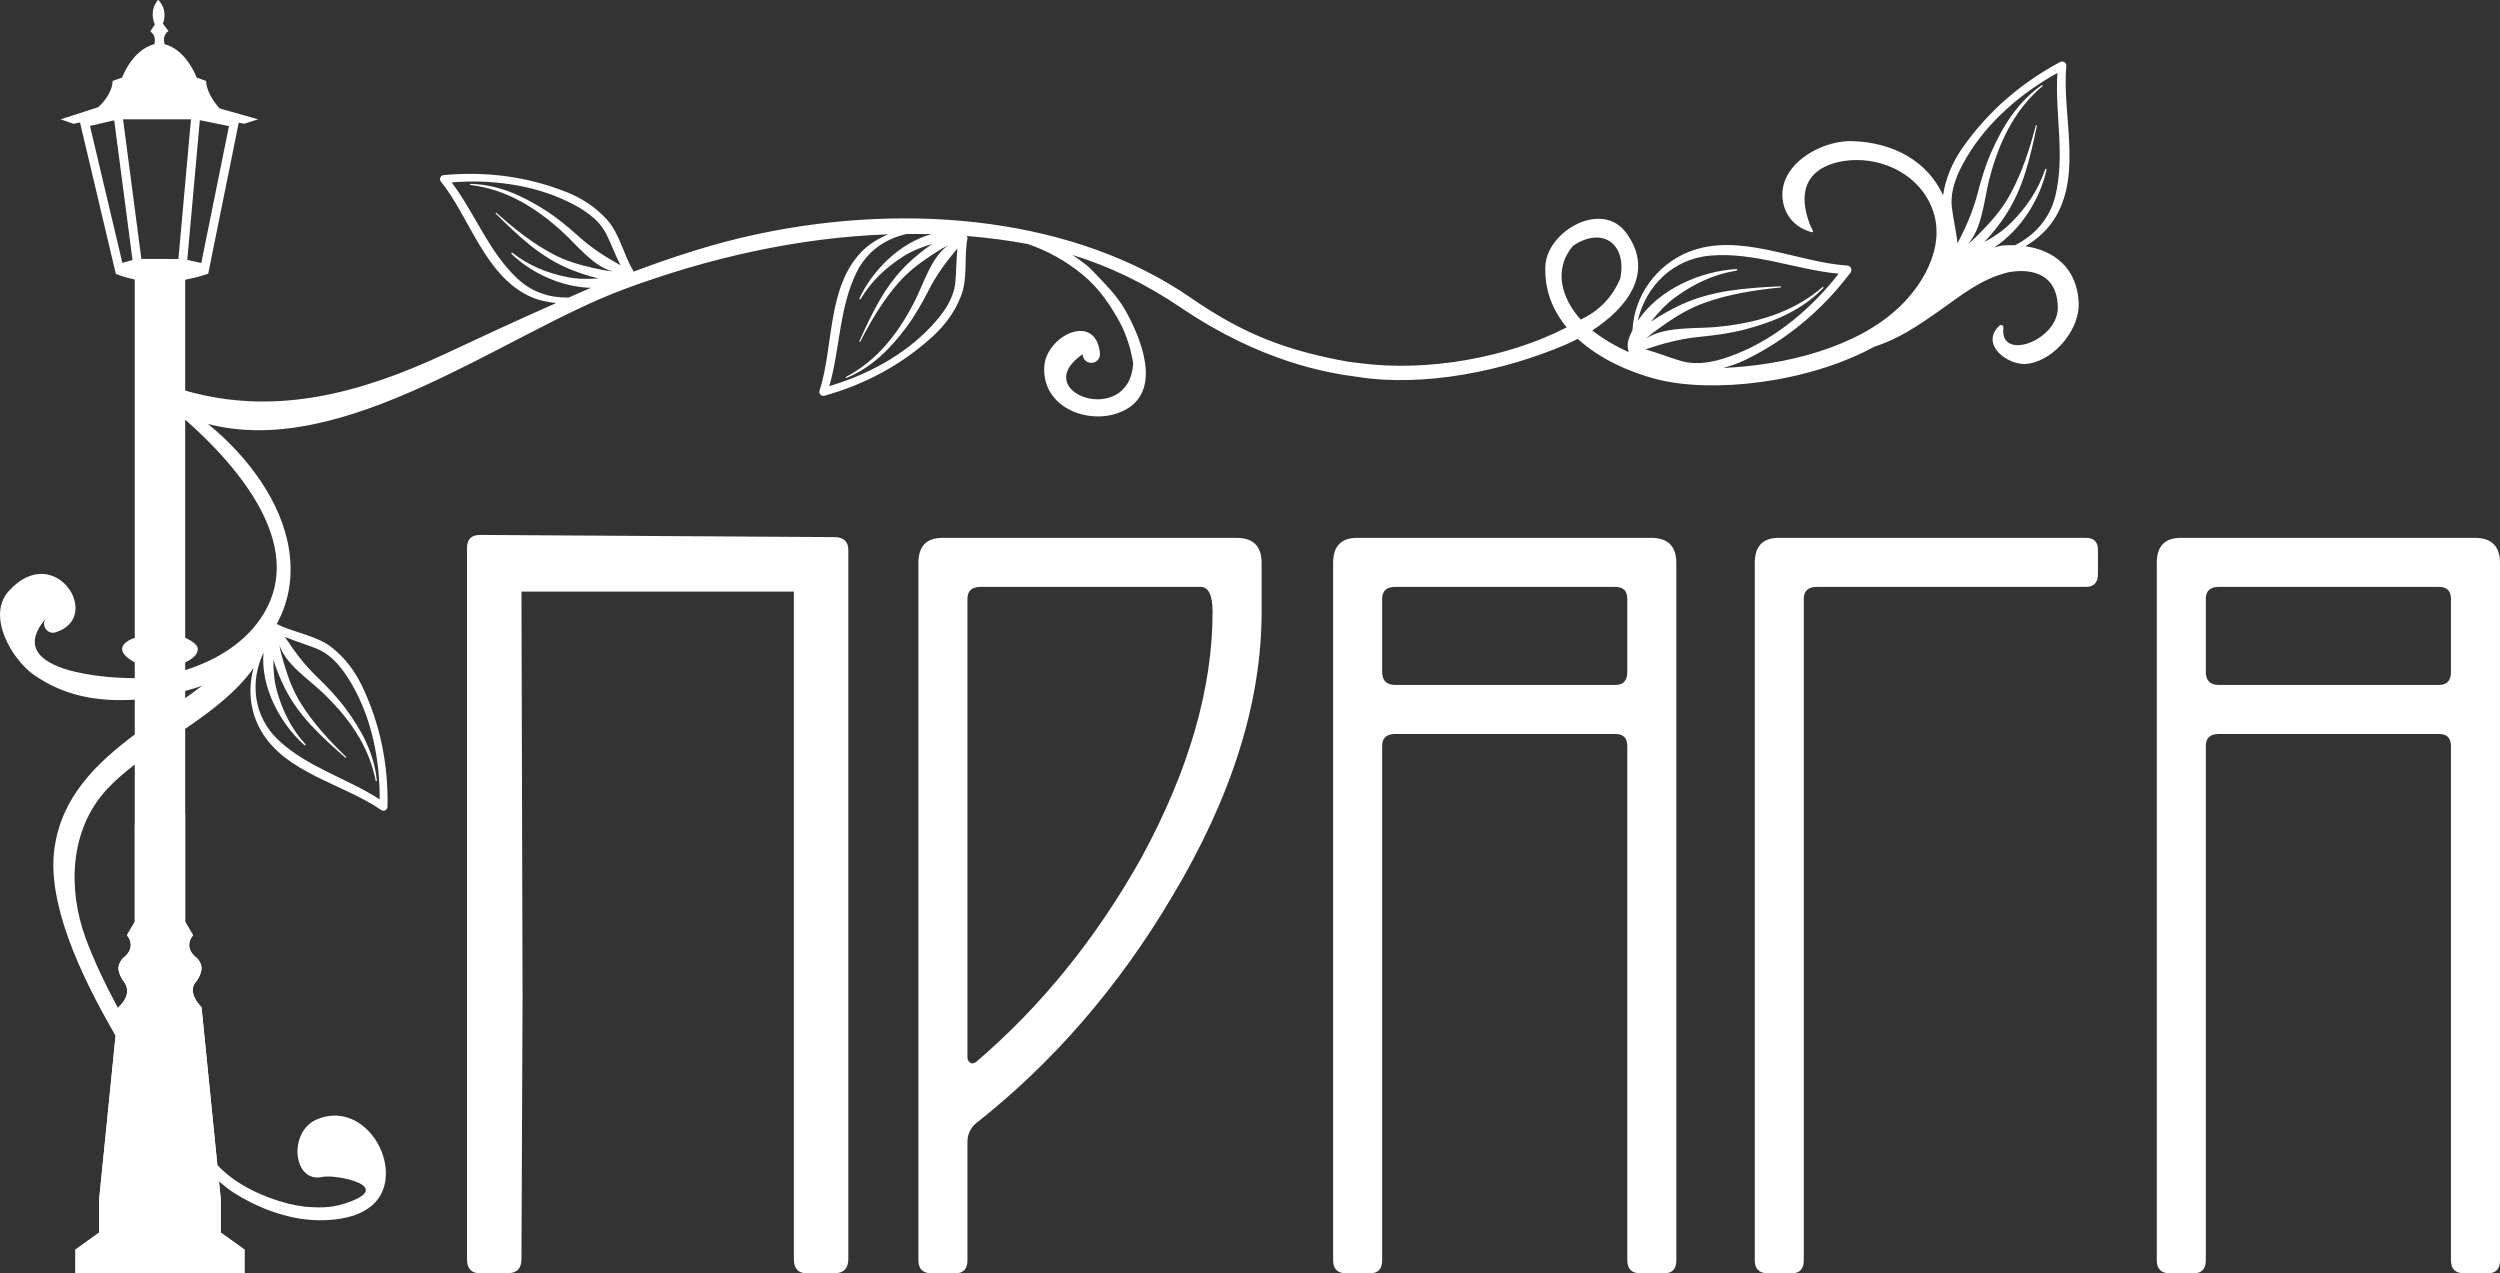
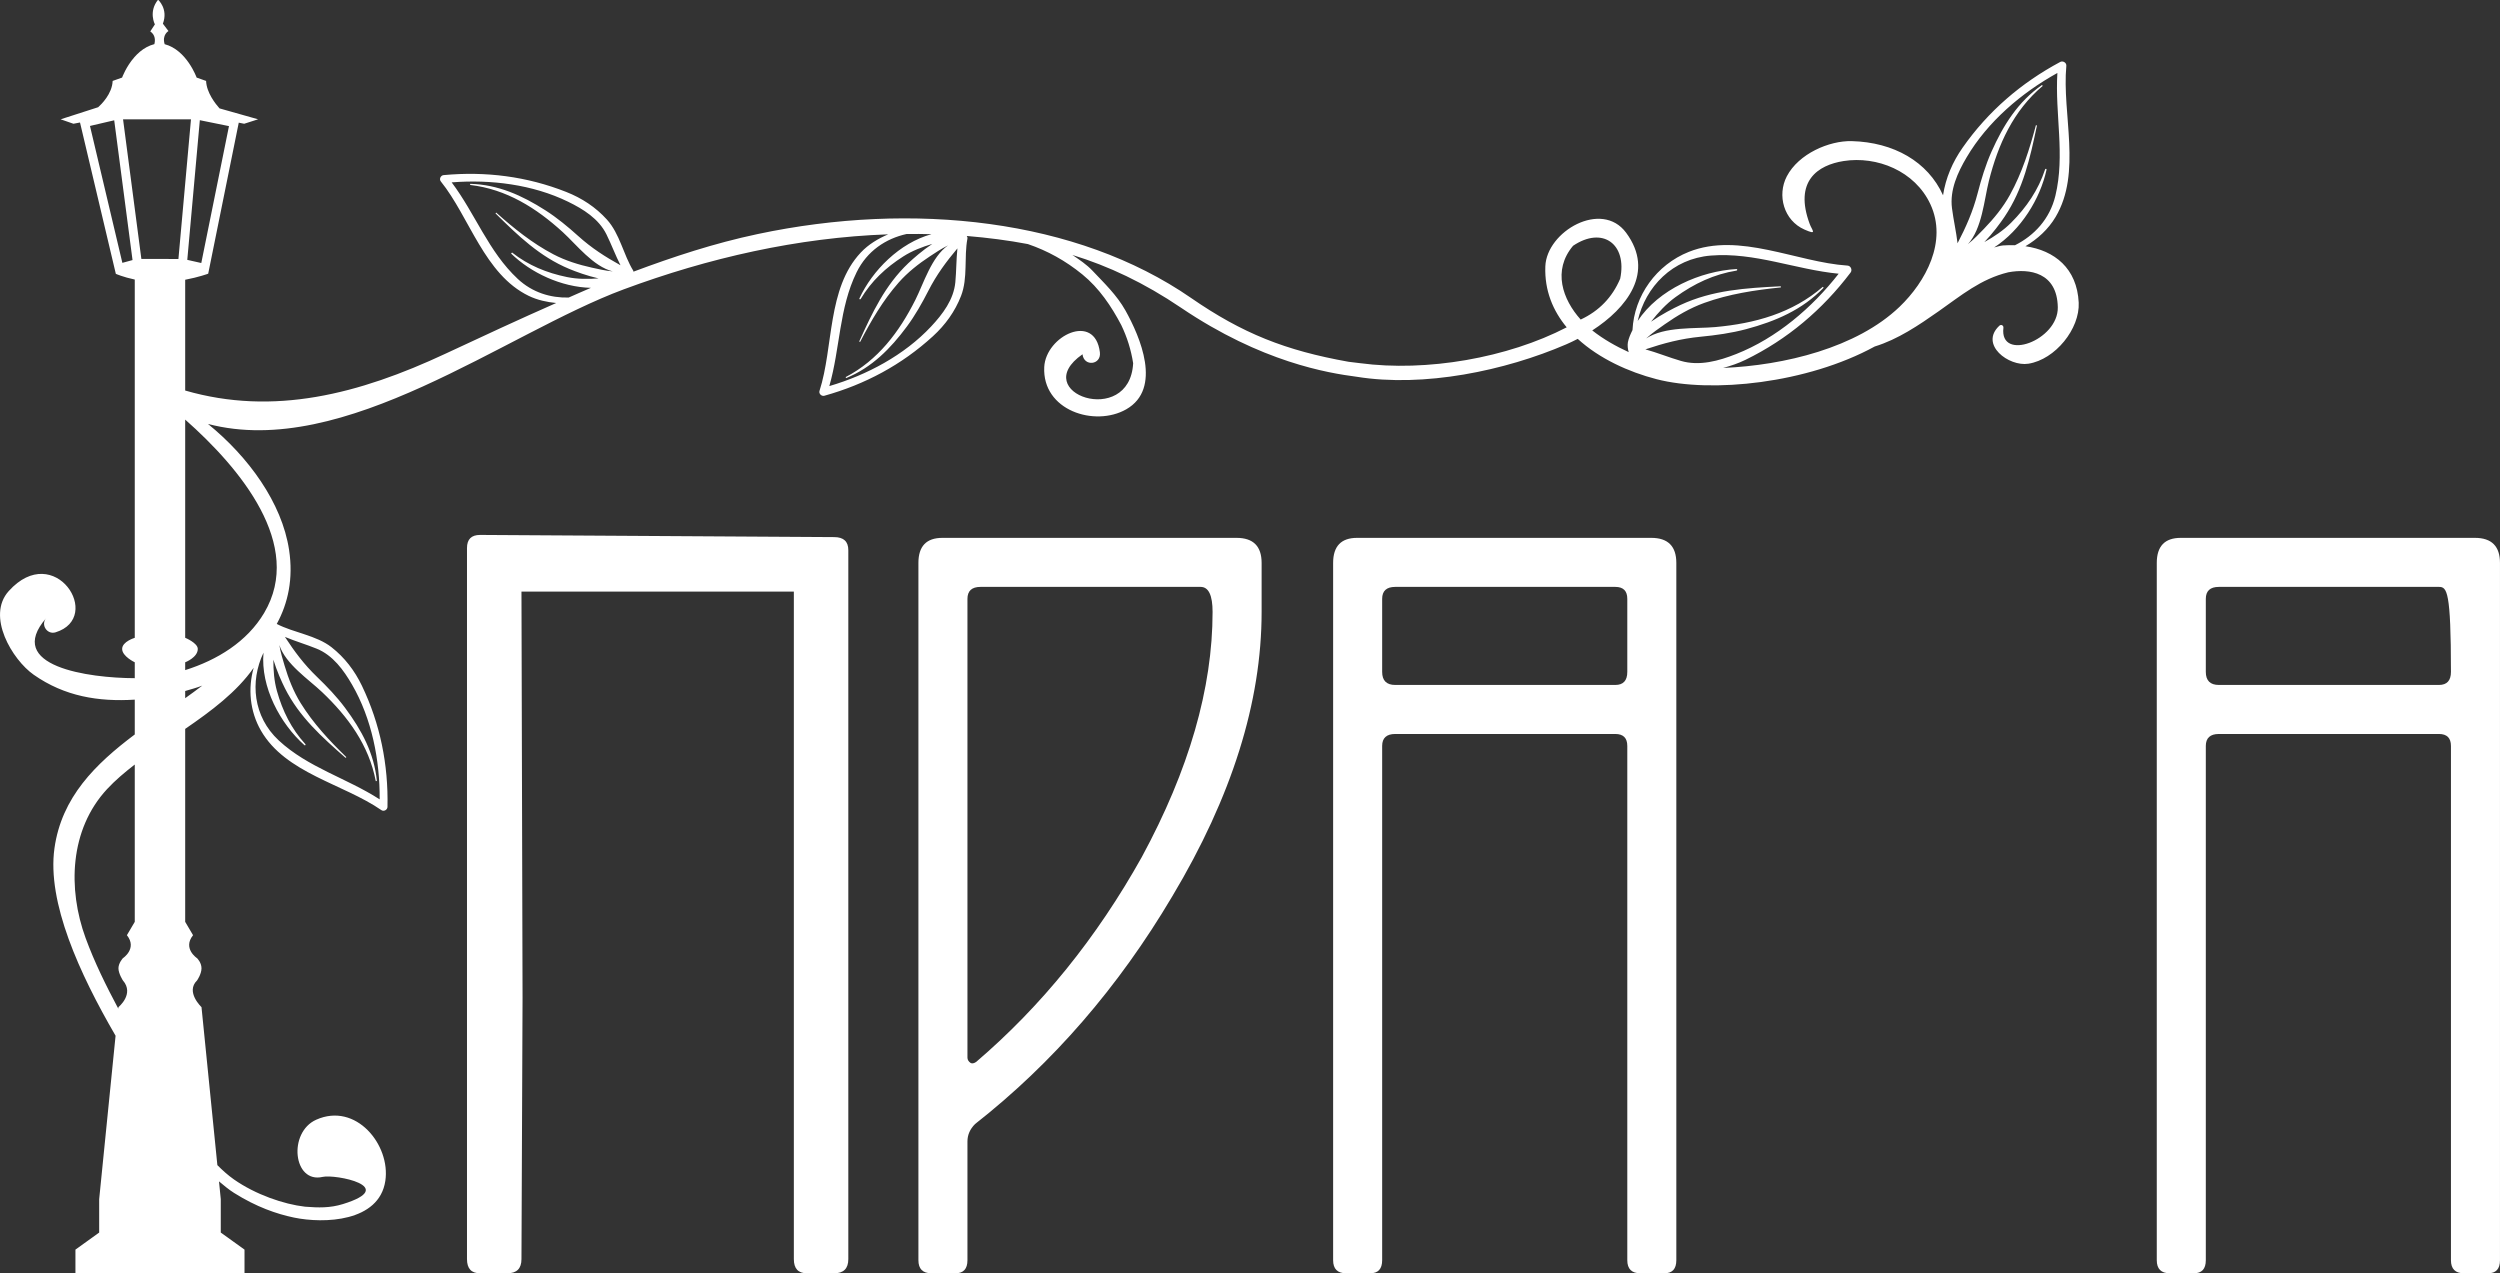
<svg xmlns="http://www.w3.org/2000/svg" width="4227" height="2153" viewBox="0 0 4227 2153">
  <rect x="0" y="0" width="4227" height="2153" fill="#333333" stroke="none" />
  <path id="Path" fill="#ffffff" stroke="none" d="M 1410.392 2152.875 L 1364.335 2152.875 C 1349.612 2152.875 1342.237 2144.902 1342.237 2128.931 L 1342.237 1000.249 L 881.69 1000.249 L 881.69 997.61 L 883.537 1686.813 L 881.69 2128.931 C 881.69 2144.902 873.69 2152.875 857.745 2152.875 L 811.703 2152.875 C 796.953 2152.875 789.592 2144.902 789.592 2128.931 L 789.592 926.568 C 789.592 911.817 796.953 904.457 811.703 904.457 L 1410.392 908.137 C 1426.336 908.137 1434.336 915.498 1434.336 930.234 L 1434.336 2128.931 C 1434.336 2144.902 1426.336 2152.875 1410.392 2152.875" />
  <path id="path1" fill="#ffffff" stroke="none" d="M 2133.141 1034.693 C 2133.141 1186.986 2082.765 1347.252 1982.083 1515.505 C 1891.179 1669.021 1780.053 1797.342 1648.648 1900.495 C 1640.051 1909.106 1635.76 1918.926 1635.76 1929.981 L 1635.76 2130.763 C 1635.76 2145.513 1628.995 2152.874 1615.481 2152.874 L 1574.967 2152.874 C 1560.23 2152.874 1552.855 2145.513 1552.855 2130.763 L 1552.855 951.789 C 1552.855 923.553 1566.355 909.428 1593.384 909.428 L 2090.765 909.428 C 2119.001 909.428 2133.141 923.553 2133.141 951.789 Z M 2050.236 1034.693 C 2050.236 1006.456 2043.473 992.317 2029.973 992.317 L 1657.871 992.317 C 1643.12 992.317 1635.76 999.096 1635.76 1012.582 L 1635.76 1788.133 C 1635.76 1791.813 1637.593 1794.896 1641.287 1797.342 C 1643.731 1798.577 1646.801 1797.98 1650.495 1795.494 C 1761.024 1700.938 1854.331 1585.491 1930.499 1449.185 C 2010.319 1301.808 2050.236 1163.639 2050.236 1034.693" />
  <path id="path2" fill="#ffffff" stroke="none" d="M 2834.337 2130.768 C 2834.337 2145.504 2827.559 2152.879 2814.072 2152.879 L 2773.544 2152.879 C 2758.808 2152.879 2751.433 2145.504 2751.433 2130.768 L 2751.433 1261.285 C 2751.433 1247.784 2744.669 1241.007 2731.169 1241.007 L 2359.067 1241.007 C 2344.316 1241.007 2336.955 1247.784 2336.955 1261.285 L 2336.955 2130.768 C 2336.955 2145.504 2330.191 2152.879 2316.678 2152.879 L 2276.163 2152.879 C 2261.427 2152.879 2254.052 2145.504 2254.052 2130.768 L 2254.052 951.795 C 2254.052 923.559 2267.552 909.419 2294.58 909.419 L 2791.961 909.419 C 2820.197 909.419 2834.337 923.559 2834.337 951.795 Z M 2751.433 1136.02 L 2751.433 1012.587 C 2751.433 999.087 2744.669 992.323 2731.169 992.323 L 2359.067 992.323 C 2344.316 992.323 2336.955 999.087 2336.955 1012.587 L 2336.955 1136.02 C 2336.955 1150.741 2344.316 1158.117 2359.067 1158.117 L 2731.169 1158.117 C 2744.669 1158.117 2751.433 1150.741 2751.433 1136.02" />
-   <path id="path3" fill="#ffffff" stroke="none" d="M 3049.845 2130.768 C 3049.845 2145.504 3043.081 2152.879 3029.581 2152.879 L 2989.066 2152.879 C 2974.316 2152.879 2966.955 2145.504 2966.955 2130.768 L 2966.955 951.795 C 2966.955 923.559 2980.455 909.419 3007.483 909.419 L 3526.962 909.419 C 3540.462 909.419 3547.227 916.197 3547.227 929.684 L 3547.227 970.226 C 3547.227 984.948 3540.462 992.323 3526.962 992.323 L 3071.956 992.323 C 3057.22 992.323 3049.845 999.087 3049.845 1012.587 Z" />
-   <path id="path4" fill="#ffffff" stroke="none" d="M 4226.967 2130.768 C 4226.967 2145.504 4220.188 2152.879 4206.702 2152.879 L 4166.16 2152.879 C 4151.438 2152.879 4144.062 2145.504 4144.062 2130.768 L 4144.062 1261.285 C 4144.062 1247.784 4137.285 1241.007 4123.799 1241.007 L 3751.697 1241.007 C 3736.946 1241.007 3729.586 1247.784 3729.586 1261.285 L 3729.586 2130.768 C 3729.586 2145.504 3722.821 2152.879 3709.308 2152.879 L 3668.793 2152.879 C 3654.057 2152.879 3646.682 2145.504 3646.682 2130.768 L 3646.682 951.795 C 3646.682 923.559 3660.182 909.419 3687.21 909.419 L 4184.591 909.419 C 4212.827 909.419 4226.967 923.559 4226.967 951.795 Z M 4144.062 1136.02 L 4144.062 1012.587 C 4144.062 999.087 4137.285 992.323 4123.799 992.323 L 3751.697 992.323 C 3736.946 992.323 3729.586 999.087 3729.586 1012.587 L 3729.586 1136.02 C 3729.586 1150.741 3736.946 1158.117 3751.697 1158.117 L 4123.799 1158.117 C 4137.285 1158.117 4144.062 1150.741 4144.062 1136.02" />
+   <path id="path4" fill="#ffffff" stroke="none" d="M 4226.967 2130.768 C 4226.967 2145.504 4220.188 2152.879 4206.702 2152.879 L 4166.16 2152.879 C 4151.438 2152.879 4144.062 2145.504 4144.062 2130.768 L 4144.062 1261.285 C 4144.062 1247.784 4137.285 1241.007 4123.799 1241.007 L 3751.697 1241.007 C 3736.946 1241.007 3729.586 1247.784 3729.586 1261.285 L 3729.586 2130.768 C 3729.586 2145.504 3722.821 2152.879 3709.308 2152.879 L 3668.793 2152.879 C 3654.057 2152.879 3646.682 2145.504 3646.682 2130.768 L 3646.682 951.795 C 3646.682 923.559 3660.182 909.419 3687.21 909.419 L 4184.591 909.419 C 4212.827 909.419 4226.967 923.559 4226.967 951.795 Z M 4144.062 1136.02 C 4144.062 999.087 4137.285 992.323 4123.799 992.323 L 3751.697 992.323 C 3736.946 992.323 3729.586 999.087 3729.586 1012.587 L 3729.586 1136.02 C 3729.586 1150.741 3736.946 1158.117 3751.697 1158.117 L 4123.799 1158.117 C 4137.285 1158.117 4144.062 1150.741 4144.062 1136.02" />
  <path id="path5" fill="#ffffff" stroke="none" d="M 3493.763 111.337 C 3494.249 106.031 3488.027 102.295 3483.472 104.726 C 3417.387 140.087 3361.456 188.157 3318.386 249.686 C 3301.357 274.006 3289.788 300.867 3285.288 330.173 C 3259.538 273.2 3201.856 240.491 3131.05 238.616 C 3092.758 237.603 3041.008 260.02 3021.16 298.089 C 3004.396 330.215 3015.993 372.757 3051.021 388.16 C 3073.438 398.021 3063.938 389.591 3059.938 378.896 C 3032.743 306.104 3073.702 279.145 3117.078 272.297 C 3173.37 263.422 3237.732 288.881 3263.94 345.409 C 3293.011 408.077 3256.177 476.244 3211.606 518.897 C 3139.384 587.996 3017.257 617.732 2913.479 622.121 C 2926.339 618.607 2939.048 614.357 2951.271 608.398 C 3022.257 573.801 3081.396 523.647 3128.98 460.813 C 3132.259 456.508 3129.411 449.425 3123.828 449.063 C 3037.841 443.494 2940.992 391.868 2855.547 425.813 C 2800.588 447.646 2763.018 500.105 2760.212 558.148 C 2757.102 564.523 2753.726 571.635 2752.448 578.745 C 2751.573 583.69 2752.171 590.481 2753.852 595.398 C 2732.143 585.454 2711.212 573.676 2692.184 558.689 C 2750.337 521.147 2798.88 460.342 2749.406 393.451 C 2708.072 337.562 2614.988 391.271 2612.85 450.425 C 2611.363 491.217 2625.711 525.411 2648.961 553.439 C 2548.891 605.26 2412.041 629.024 2299.609 614.065 C 2294.748 613.385 2282.581 612.121 2280.109 611.69 C 2173.58 592.662 2100.801 563.885 2013.759 503.717 C 1820.492 370.132 1543.378 340.117 1280.958 395.757 C 1207.415 411.354 1138.566 434.077 1070.982 459.355 C 1070.802 458.813 1071.136 458.383 1070.788 457.827 C 1053.955 430.479 1048.052 395.438 1026.163 371.257 C 1007.162 350.243 983.773 334.951 957.398 324.534 C 890.828 298.256 821.119 289.437 750.007 296.075 C 745.118 296.534 742.132 302.784 745.312 306.729 C 794.201 367.59 818.966 463.911 893.938 500.244 C 908.772 507.425 924.536 510.772 940.426 512.328 C 878.327 539.731 816.438 568.426 753.132 598.052 C 607.255 666.303 462.809 703.678 313.112 660.302 L 313.112 472.994 C 335.918 468.73 352.029 462.758 352.029 462.758 L 403.683 207.422 L 412.877 209.241 L 436.392 201.713 L 371.141 183.255 C 364.404 175.713 349.196 156.573 348.46 136.823 L 332.474 131.171 C 332.474 131.171 315.751 84.489 278.403 74.697 C 273.556 58.864 284.834 52.503 284.834 52.503 L 275.417 40.059 C 284.834 14.892 267.278 -0.47 267.278 -0.47 C 258.973 9.725 257.626 20.142 258.348 28.017 C 259.069 35.892 261.876 41.225 261.876 41.225 L 254.111 53.128 C 263 59.253 262.556 68.559 261.001 74.614 C 256.292 75.795 251.917 77.572 247.848 79.781 C 239.709 84.17 232.848 90.253 227.194 96.698 C 213.056 112.795 206.458 131.171 206.458 131.171 L 190.472 136.823 C 189.666 158.644 171.193 176.644 165.999 181.282 L 102.554 201.713 L 124.18 209.241 L 135.276 207.116 L 195.847 463.021 C 195.847 463.021 208.236 468.522 227.861 472.675 L 227.861 1069.904 L 227.861 1078.446 C 227.861 1078.446 206.541 1084.71 206.541 1097.238 C 206.541 1109.78 227.861 1119.808 227.861 1119.808 L 227.861 1146.669 C 150.207 1146.475 6.566 1126.808 78.234 1044.96 C 68.317 1056.279 79.665 1073.543 93.971 1069.127 C 175.86 1043.849 92.513 913.166 14.733 999.418 C -23.503 1041.821 20.831 1115.502 57.012 1140.863 C 109.221 1177.462 166.458 1186.768 227.861 1182.962 L 227.861 1241.823 C 161.402 1291.796 104.165 1347.811 92.067 1434.298 C 79.29 1525.646 134.276 1645.926 195.416 1751.246 L 167.68 2027.583 L 167.68 2084.001 L 127.555 2112.848 L 127.555 2152.876 L 413.419 2152.876 L 413.419 2112.848 L 373.293 2084.001 L 373.293 2027.583 L 370.279 1997.485 C 378.46 2004.249 386.46 2011.152 395.752 2017 C 433.613 2040.806 467.92 2052.611 497.031 2058.667 C 547.629 2069.209 641.103 2066.292 651.533 1996.569 C 660.603 1935.901 601.797 1863.192 534.671 1893.206 C 486.601 1914.692 495.656 2001.514 545.573 1989.889 C 566.573 1984.999 675.52 2006.333 579.657 2035.902 C 557.921 2042.598 538.435 2042.069 515.74 2040.277 C 479.864 2036.194 431.988 2019.722 395.6 1994.222 C 385.335 1987.027 376.154 1978.735 367.516 1969.999 L 340.696 1702.843 C 340.696 1702.843 313.279 1677.148 333.182 1657.718 C 333.182 1657.718 340.696 1647.037 340.696 1637.176 C 340.696 1627.301 333.182 1620.105 333.182 1620.105 C 333.182 1620.105 308.349 1603.786 326.418 1581.217 L 313.112 1558.646 L 313.112 1232.406 C 357.266 1202.087 399.988 1170.309 428.919 1129.142 C 419.002 1164.114 422.363 1202.628 441.225 1235.351 C 482.822 1307.546 580.671 1325.353 644.866 1369.783 C 649.047 1372.672 655.047 1369.241 655.158 1364.339 C 656.7 1292.935 642.908 1224.031 611.949 1159.503 C 599.686 1133.947 582.74 1111.711 560.435 1094.252 C 534.754 1074.154 496.462 1069.808 467.962 1054.96 C 467.947 1054.96 467.947 1054.974 467.934 1054.96 C 487.114 1019.876 496.087 978.39 488.809 929.973 C 476.795 849.999 419.877 772.206 351.654 716.816 C 582.699 777.234 854.438 563.551 1054.441 489.3 C 1197.651 436.119 1349.056 401.591 1501.725 396.201 C 1484.683 403.521 1468.516 413.062 1455.377 427.035 C 1398.32 487.744 1409.584 586.565 1385.626 660.872 C 1384.084 665.691 1389.098 670.455 1393.82 669.149 C 1462.612 649.955 1524.586 616.829 1577.378 568.523 C 1598.309 549.37 1614.698 526.731 1624.948 500.314 C 1636.74 469.911 1629.754 435.077 1635.712 403.507 C 1636.087 401.562 1635.406 400.202 1634.601 398.979 C 1670.365 401.952 1704.615 406.327 1737.963 412.688 C 1770.991 423.979 1801.325 440.591 1830.09 464.036 C 1858.396 487.078 1879.062 517.703 1895.854 549.662 C 1905.729 570.162 1912.424 591.662 1915.938 614.148 C 1910.146 724.289 1736.741 664.08 1830.298 599.01 C 1832.673 620.454 1862.312 617.107 1859.688 595.704 C 1851.298 527.189 1768.228 567.939 1765.603 620.538 C 1761.936 693.983 1850.992 722.47 1904.257 692.053 C 1965.48 657.094 1927.688 569.26 1902.896 524.953 C 1888.368 499.009 1867.118 478.8 1847.146 457.688 C 1837.242 447.202 1825.159 439.188 1813.229 431.104 C 1874.354 449.896 1934.202 477.925 1997.188 520.509 C 2133.163 612.469 2245.512 630.705 2293.359 636.955 C 2407.764 655.538 2544.945 626.774 2648.044 582.287 C 2654.461 579.51 2661.03 576.385 2667.642 572.954 C 2704.184 606.427 2753.865 628.969 2800.88 641.121 C 2893.895 665.177 3055.674 648.274 3169.814 585.843 C 3208.954 573.87 3244.177 549.898 3277.719 526.384 C 3315.997 499.55 3348.928 471.688 3395.637 460.396 C 3431.457 453.744 3478.207 460.425 3479.332 519.439 C 3480.401 575.787 3380.414 612.163 3387.373 554.329 C 3387.859 550.259 3383.525 547.926 3380.484 550.759 C 3346.387 582.579 3396.429 620.204 3429.567 614.982 C 3475.096 607.815 3516.777 555.87 3514.68 511.703 C 3511.93 453.661 3473.651 423.354 3424.554 416.341 C 3444.957 404.229 3463.082 387.966 3475.638 366.799 C 3520.25 291.589 3486.18 192.921 3493.763 111.337 M 445.517 1103.571 C 440.392 1161.725 473.878 1223.629 514.768 1259.977 C 515.935 1261.018 517.31 1259.282 516.31 1258.185 C 492.601 1232.212 477.753 1202.156 468.281 1168.434 C 463.476 1151.322 462.101 1133.183 462.226 1115.405 C 467.934 1134.363 476.281 1152.795 481.726 1163.655 C 506.004 1212.031 544.227 1246.198 584.338 1281.394 L 585.602 1280.185 C 556.754 1252.115 529.601 1223.045 508.295 1188.684 C 496.114 1169.045 487.684 1147.309 481.128 1125.252 C 478.406 1116.086 474.351 1103.086 472.309 1090.641 C 482.947 1123.002 521.795 1148.559 544.49 1170.114 C 588.477 1211.879 623.824 1260.046 635.366 1320.755 L 637.228 1320.532 C 632.699 1273.671 611.311 1234.268 583.477 1196.864 C 569.532 1178.128 552.963 1160.809 536.156 1144.628 C 514.087 1123.392 497.962 1101.683 481.753 1076.877 C 499.337 1084.252 517.643 1089.558 535.421 1096.78 C 562.879 1107.919 581.005 1132.988 595.296 1157.67 C 628.616 1215.198 642.422 1285.324 641.936 1351.574 C 586.296 1315.603 520.504 1297.727 471.156 1251.782 C 428.211 1211.795 422.197 1152.461 445.517 1103.571 M 227.861 1292.671 L 227.861 1558.646 L 214.569 1581.217 C 232.625 1603.786 207.791 1620.105 207.791 1620.105 C 207.791 1620.105 200.277 1628.245 200.277 1637.176 C 200.277 1646.106 207.791 1657.718 207.791 1657.718 C 227.694 1680.579 200.277 1702.843 200.277 1702.843 L 200.014 1705.44 C 179.527 1666.968 159.902 1627.411 144.735 1585.98 C 114.401 1503.049 117.499 1402.798 180.985 1334.255 C 194.805 1319.353 210.931 1305.796 227.861 1292.671 M 313.112 1180.517 L 313.112 1168.336 C 322.849 1165.461 332.724 1162.864 342.016 1159.225 C 332.612 1166.489 322.849 1173.489 313.112 1180.517 M 224.083 439.729 L 206.889 444.425 L 152.124 212.963 L 193.11 203.394 Z M 316.654 439.369 L 337.877 203.227 L 387.154 213.228 L 340.335 444.702 Z M 301.668 437.896 L 239.014 437.758 L 208.056 201.713 L 322.904 201.713 Z M 446.642 1036.335 C 417.711 1085.141 367.154 1116.058 313.112 1133.03 L 313.112 1119.808 C 313.112 1119.808 334.418 1111.669 334.418 1097.238 C 334.418 1087.225 313.279 1078.446 313.279 1078.446 L 313.112 1078.446 L 313.112 1072.974 L 313.112 709.455 C 406.321 791.762 514.573 921.736 446.642 1036.335 M 1049.121 448.494 C 1023.204 434.104 1000.412 419.577 977.648 399.077 C 960.314 383.466 941.856 368.174 922.161 355.59 C 882.869 330.507 842.049 311.992 794.979 310.825 L 794.882 312.715 C 856.271 319.867 906.842 351.673 951.634 392.576 C 974.76 413.674 1003.023 450.591 1036.065 458.883 C 1023.51 457.758 1010.246 454.646 1000.912 452.577 C 978.44 447.605 956.162 440.744 935.703 429.994 C 899.911 411.216 868.952 386.216 838.91 359.451 L 837.799 360.784 C 875.758 398.285 912.592 433.952 962.564 454.716 C 973.787 459.383 992.773 466.396 1012.094 470.73 C 994.356 472.105 976.176 472.036 958.759 468.467 C 924.439 461.438 893.411 448.785 865.8 426.979 L 864.119 428.646 C 897.509 461.188 948.912 485.494 999.093 486.675 C 986.496 491.911 974.037 497.689 961.509 503.105 C 930.981 503.814 900.411 494.814 875.425 471.563 C 826.077 425.633 803.535 361.284 763.674 308.354 C 829.716 303.131 900.647 311.909 960.426 341.021 C 986.065 353.507 1012.357 369.784 1025.44 396.382 C 1033.913 413.591 1040.51 431.479 1049.121 448.494 M 1429.807 637.594 L 1430.57 639.315 C 1474.113 621.413 1505.641 589.537 1533.378 552.078 C 1547.294 533.301 1559.059 512.426 1569.684 491.647 C 1583.628 464.383 1599.739 442.675 1618.795 419.979 C 1616.837 438.938 1617.059 458.008 1615.295 477.105 C 1612.559 506.62 1593.809 531.217 1574.336 552.037 C 1528.892 600.579 1465.766 634.094 1402.209 652.802 C 1420.543 589.121 1418.612 520.967 1448.32 460.452 C 1466.002 424.396 1497.725 403.382 1532.934 395.632 C 1546.947 395.507 1560.947 395.549 1574.961 395.951 C 1521.252 410.66 1474.96 457.258 1453.085 504.564 C 1452.432 505.98 1454.487 506.786 1455.252 505.522 C 1473.252 475.3 1497.725 452.411 1527.267 433.577 C 1542.253 424.021 1559.225 417.466 1576.28 412.424 C 1559.78 423.369 1544.544 436.702 1535.725 445.063 C 1496.46 482.3 1474.808 528.772 1452.724 577.356 L 1454.237 578.218 C 1472.766 542.481 1492.738 508.078 1519.461 477.744 C 1534.738 460.396 1553.1 446.05 1572.322 433.369 C 1580.295 428.119 1591.587 420.479 1602.893 414.924 C 1574.989 434.466 1561.767 479.05 1547.697 507.022 C 1520.461 561.204 1484.599 608.982 1429.807 637.594 M 2672.628 540.314 C 2642.1 506.425 2624.558 457.244 2659.767 415.549 C 2709.572 381.993 2751.615 412.466 2739.42 471.202 C 2726.101 502.661 2703.837 525.689 2672.628 540.314 M 2842.088 610.232 C 2821.755 604.302 2802.282 596.343 2782.019 590.677 C 2813.046 580.315 2841.866 572.579 2875.505 569.329 C 2901.131 566.843 2927.339 563.231 2952.242 556.579 C 3001.938 543.301 3047.438 523.87 3083.466 486.425 L 3082.008 484.953 C 3030.424 529.578 2966.854 547.023 2900.187 553.009 C 2865.783 556.093 2814.657 551.593 2783.296 572.301 C 2793.56 562.939 2805.99 554.454 2814.63 548.398 C 2835.422 533.801 2857.603 520.786 2881.603 512.147 C 2923.562 497.022 2966.979 490.467 3011.16 485.953 L 3010.896 484.05 C 2952.09 486.994 2895.603 490.384 2841.463 515.592 C 2829.311 521.245 2809.449 531.481 2791.532 543.953 C 2803.615 528.509 2817.213 513.745 2833.102 502.245 C 2864.408 479.55 2897.839 463.73 2936.146 457.508 C 2937.771 457.244 2937.771 454.8 2936.048 454.896 C 2875.77 458.327 2804.38 488.938 2768.962 542.759 C 2782.282 484.494 2828.157 437.271 2892.7 432.119 C 2966.867 426.174 3036.021 455.8 3108.813 462.8 C 3063.841 520.439 3003.84 571.635 2935.59 598.579 C 2906.325 610.135 2873.478 619.398 2842.088 610.232 M 3475.263 330.965 C 3465.721 370.438 3439.484 398.299 3406.956 414.646 C 3400.29 414.452 3393.567 414.41 3386.679 414.993 C 3381.554 415.424 3376.679 417.202 3371.692 418.41 C 3417.082 388.841 3449.596 336.132 3460.305 286.854 C 3460.665 285.242 3458.346 284.895 3457.874 286.367 C 3446.318 321.437 3426.471 350.479 3400.498 376.493 C 3387.317 389.701 3371.442 400.299 3355.122 409.341 C 3369.512 394.368 3382.081 377.243 3389.206 366.659 C 3420.957 319.548 3432.54 267.006 3444.068 212.199 L 3442.332 211.672 C 3431.498 252.491 3418.873 292.298 3398.415 329.465 C 3386.734 350.715 3371.192 369.618 3354.4 386.979 C 3347.414 394.188 3337.608 404.591 3327.274 412.854 C 3351.4 386.466 3354.789 337.784 3362.817 305.909 C 3378.345 244.186 3404.206 187.074 3453.818 145.268 L 3452.651 143.671 C 3412.109 171.935 3387.081 211.782 3367.206 256.491 C 3357.247 278.895 3349.941 302.965 3343.803 326.673 C 3335.733 357.784 3324.178 383.716 3309.83 411.312 C 3307.511 391.438 3302.941 371.951 3300.399 351.979 C 3296.455 321.117 3310.053 291.645 3325.274 265.866 C 3360.747 205.782 3417.776 157.06 3478.624 123.393 C 3474.36 192.796 3491.874 262.172 3475.263 330.965" />
-   <path id="path6" fill="#ffffff" stroke="none" d="M 373.299 2027.586 L 340.701 1702.846 C 340.701 1702.846 313.271 1677.151 333.188 1657.72 C 333.188 1657.72 340.701 1647.039 340.701 1637.179 C 340.701 1627.303 333.188 1620.095 333.188 1620.095 C 333.188 1620.095 308.354 1603.789 326.424 1581.219 L 313.118 1558.649 L 313.118 1375.522 C 306.896 1378.175 300.326 1380.869 292.979 1383.855 C 273.979 1391.592 255.575 1392.175 234.478 1394.87 C 232.242 1394.87 230.075 1394.536 227.867 1394.425 L 227.867 1558.649 L 214.561 1581.219 C 232.617 1603.789 207.797 1620.095 207.797 1620.095 C 207.797 1620.095 200.27 1628.248 200.27 1637.179 C 200.27 1646.109 207.797 1657.72 207.797 1657.72 C 227.7 1680.582 200.27 1702.846 200.27 1702.846 L 167.672 2027.586 L 167.672 2084.003 L 127.546 2112.851 L 127.546 2152.671 L 413.425 2152.671 L 413.425 2112.851 L 373.299 2084.003 Z" />
</svg>